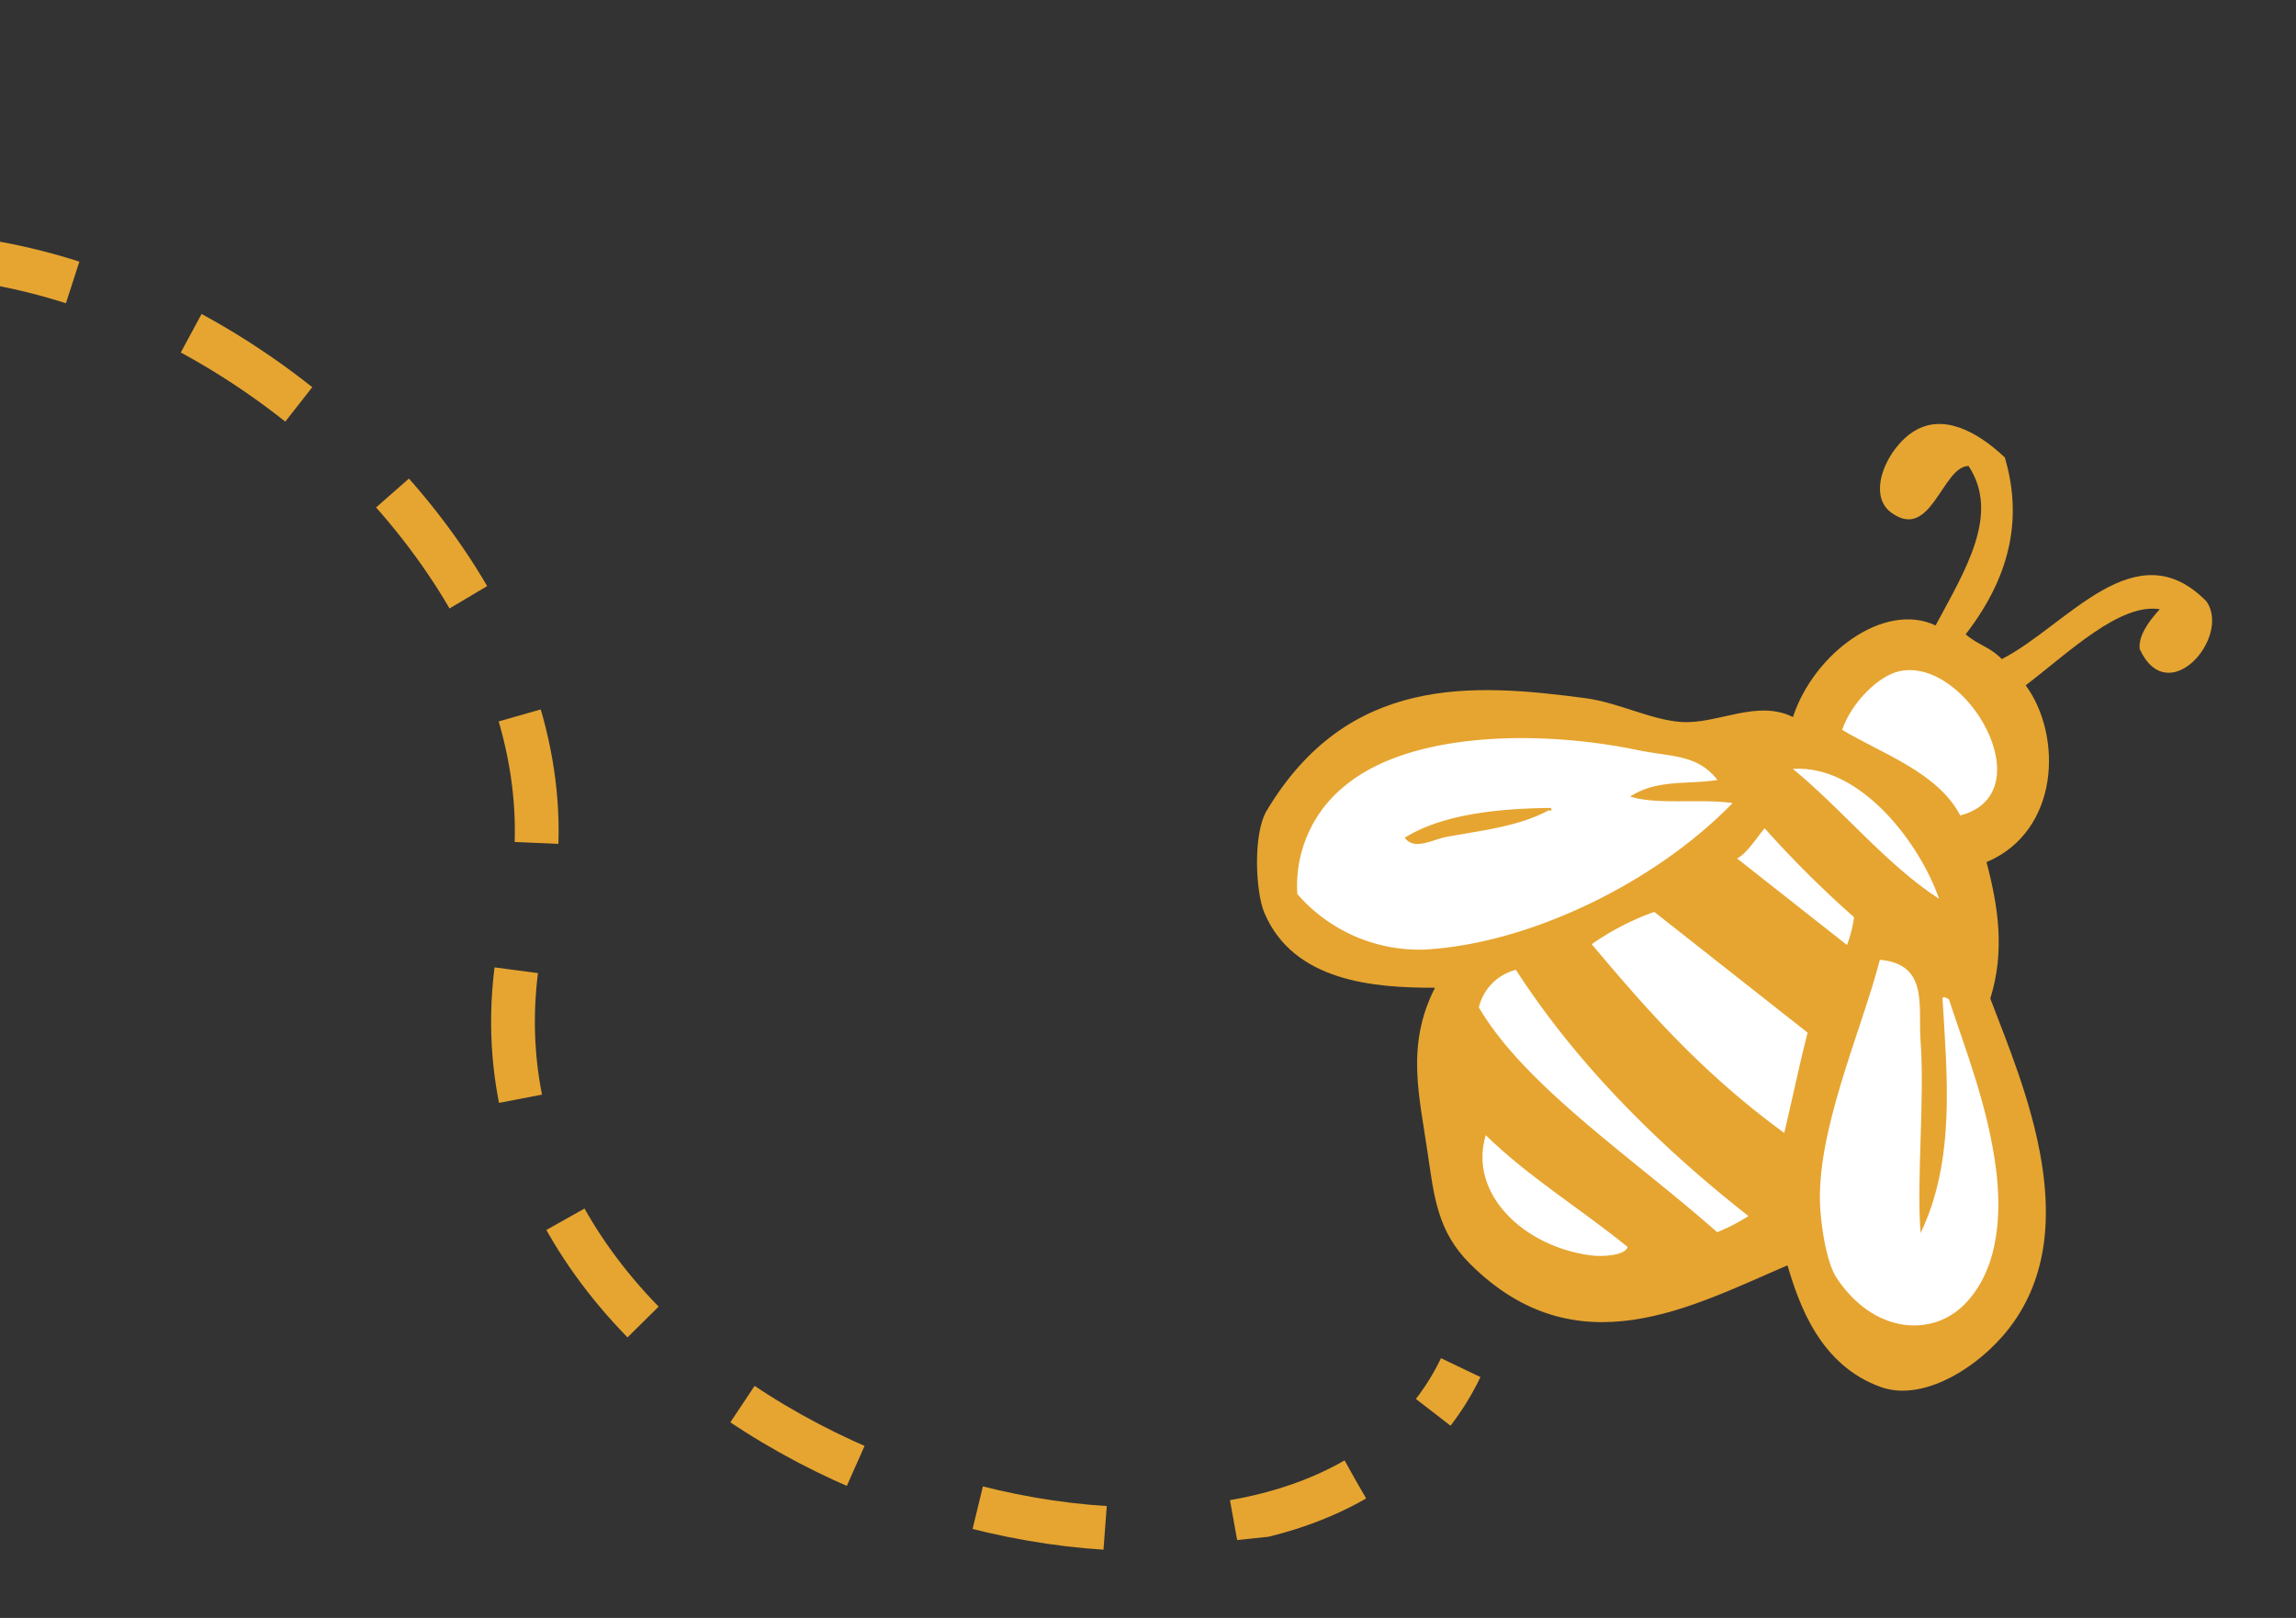
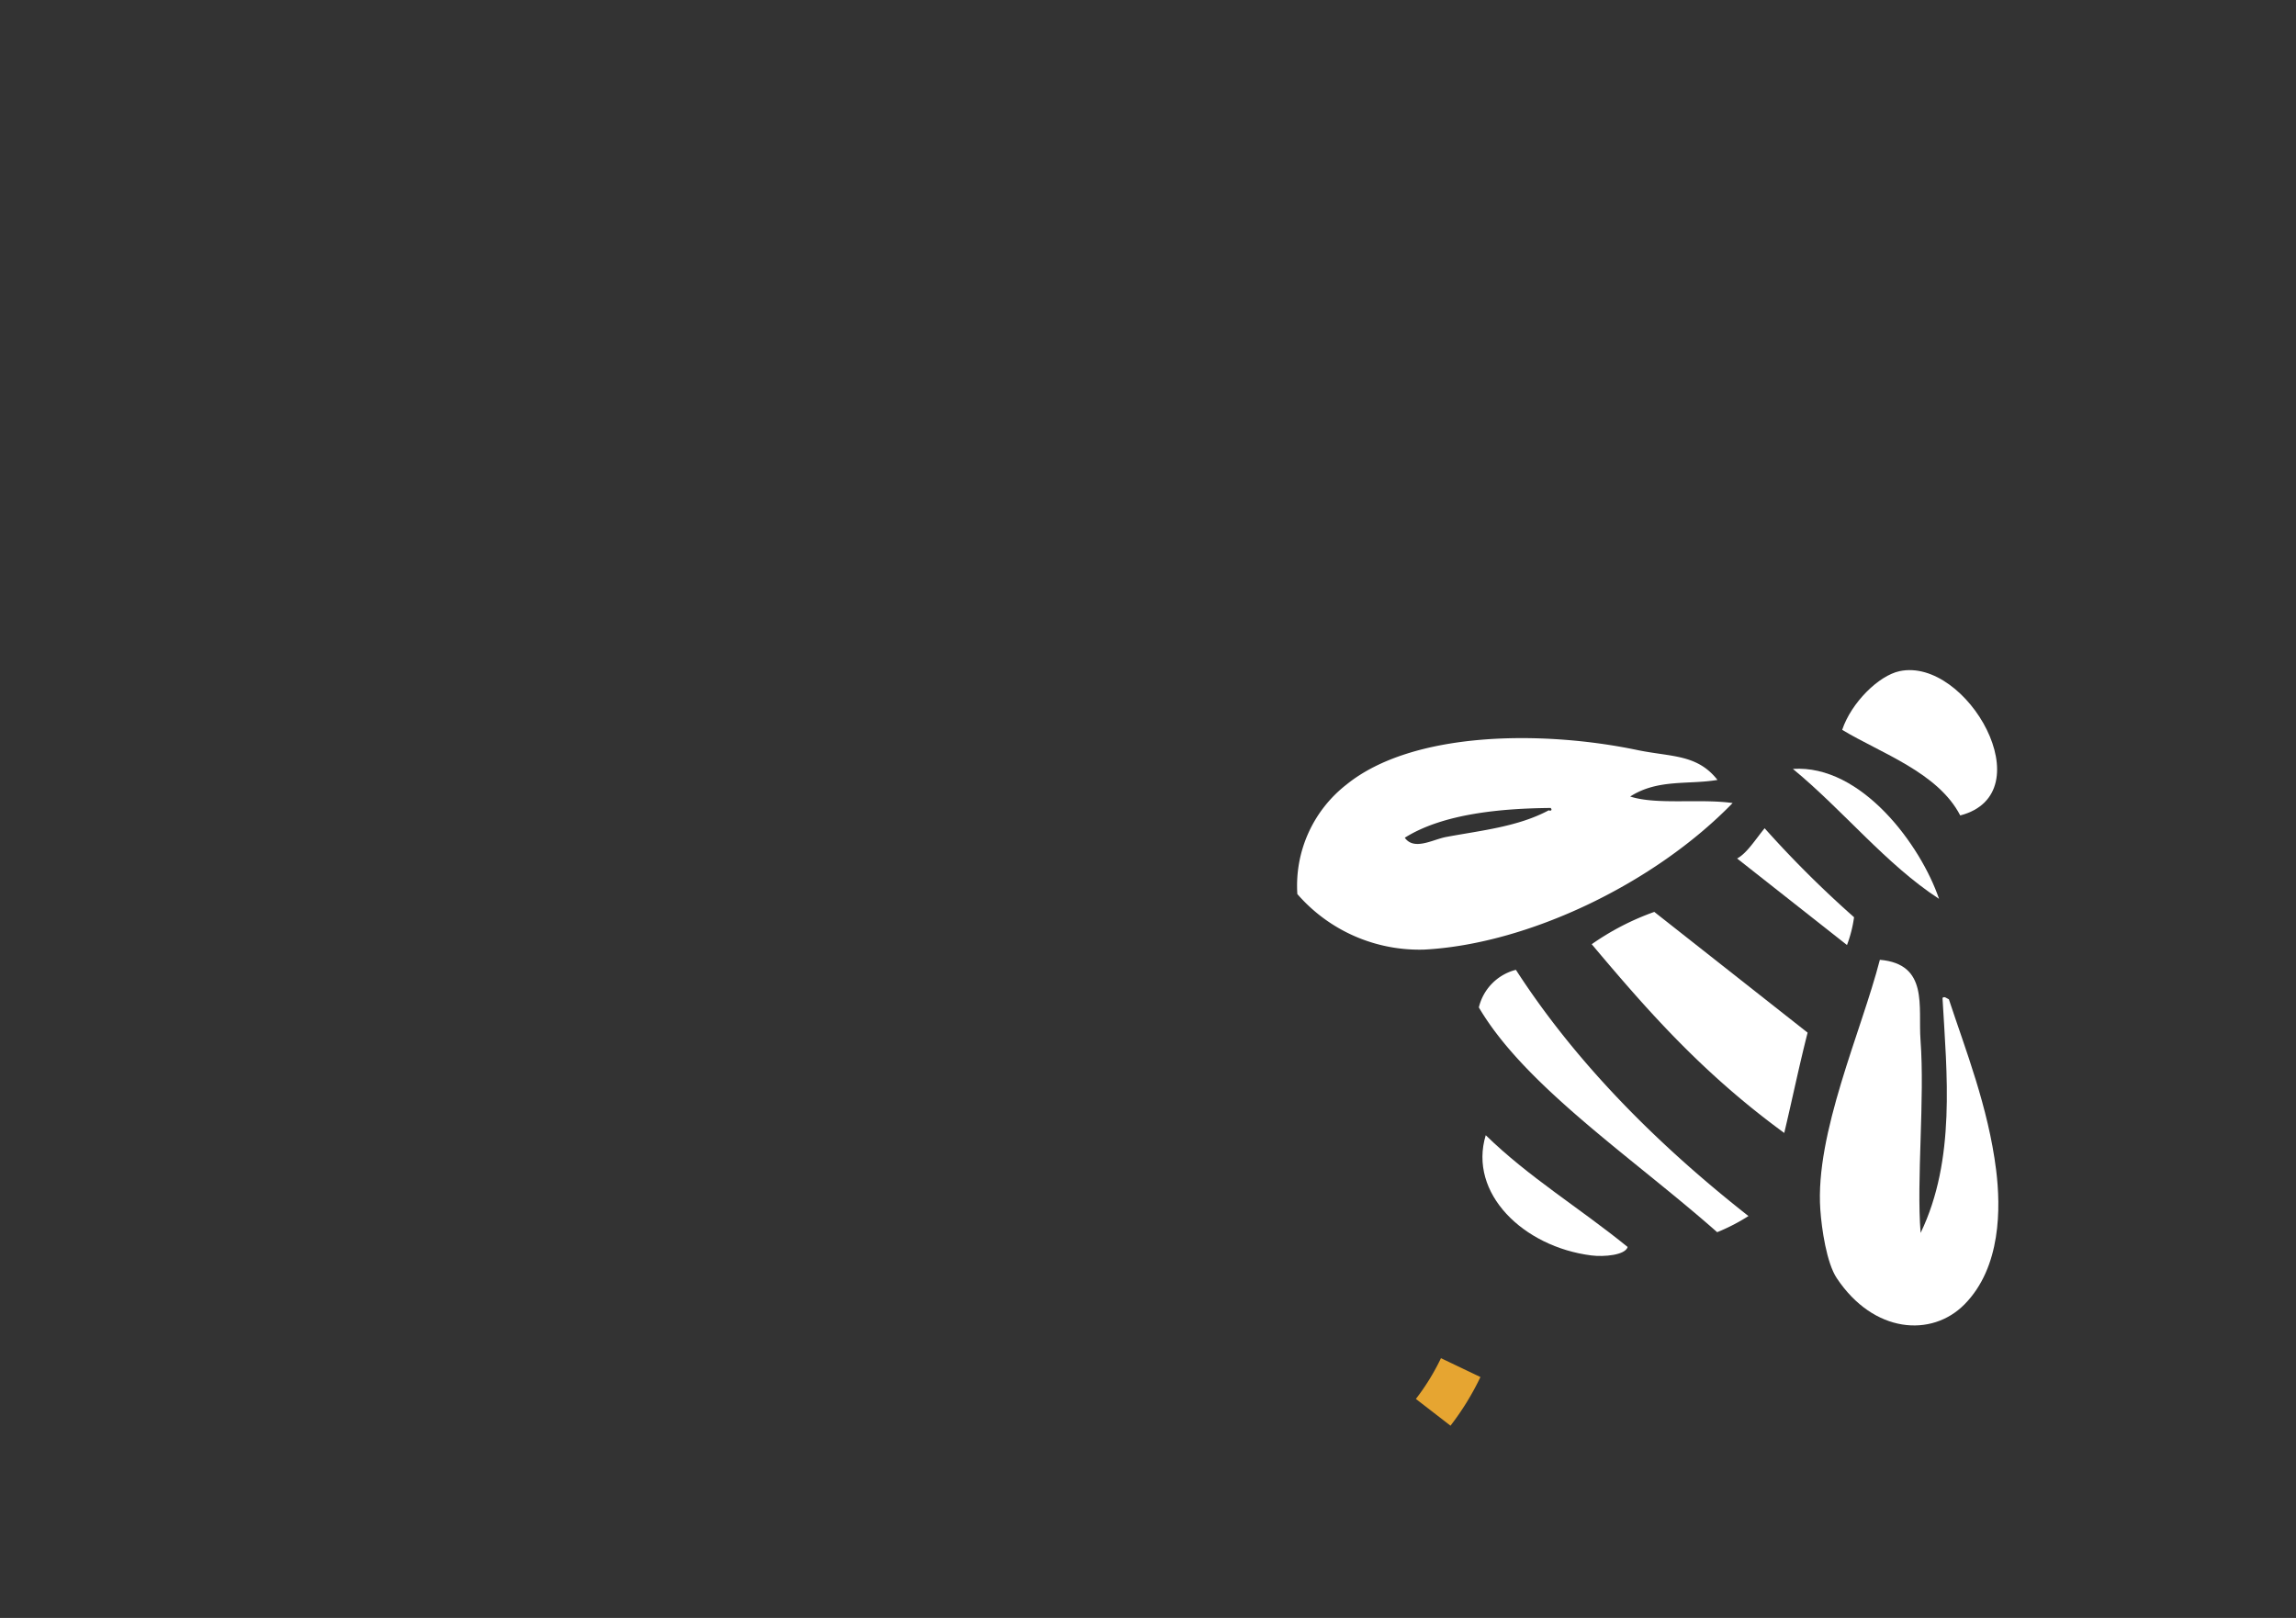
<svg xmlns="http://www.w3.org/2000/svg" width="210" height="148" viewBox="0 0 210 148">
  <rect x="0" y="0" width="210" height="148" fill="#333333" stroke="none" />
  <defs>
    <clipPath id="clip-path">
      <rect id="Rectangle_8557" data-name="Rectangle 8557" width="210" height="148" transform="translate(0 1720)" fill="#fff" stroke="#707070" stroke-width="1" />
    </clipPath>
    <clipPath id="clip-path-2">
      <rect id="Rectangle_8544" data-name="Rectangle 8544" width="248.477" height="131.619" fill="none" />
    </clipPath>
  </defs>
  <g id="Mask_Group_146" data-name="Mask Group 146" transform="translate(0 -1720)" clip-path="url(#clip-path)">
    <g id="Group_1281" data-name="Group 1281" transform="matrix(0.995, -0.105, 0.105, 0.995, -50.909, 1745.772)">
      <g id="Group_1280" data-name="Group 1280" clip-path="url(#clip-path-2)">
-         <path id="Path_12239" data-name="Path 12239" d="M261.816,129.646c9.109-8.281,4.36-22.833,2.234-30.92,1.805-4.168,1.6-8.309.967-12.443,6.96-2.112,8.134-10.753,5.258-15.7,4.173-2.528,9.331-6.6,12.923-5.631-1.308,1.147-2.2,2.29-2.215,3.419,1.971,5.871,8.422-.168,6.544-3.664-5.762-7.3-12.911.854-19.17,3.264-1.021-1.282-2.028-1.489-3.047-2.6,5.034-5.277,6.2-10.5,5.257-15.7-2.452-2.856-5.3-4.526-7.954-3.286s-5,5.29-2.92,7.194c3.358,3.078,5.078-3.7,7.489-3.488,2.435,4.677-1.289,9.435-4.524,14.186-4.439-2.706-11.348,1.379-13.847,6.961-3.093-1.976-6.927-.063-10.179-.62-2.762-.475-5.523-2.367-8.518-3.09-10.079-2.435-21.331-4.427-30.042,7.172-1.5,2-1.784,7.315-1.2,9.246,1.991,6.581,9.294,7.9,14.8,8.47-3.222,4.941-2.456,9.719-2.254,14.911.162,4.125.157,7.284,2.775,10.511,8.707,10.737,19.783,5.99,28.861,3.2.681,3.726,2.02,9.408,7.314,11.958,3.43,1.653,8.271-.463,11.446-3.35" transform="translate(-39.388 -9.117)" fill="#e6a531" fill-rule="evenodd" />
        <path id="Path_12240" data-name="Path 12240" d="M276.577,87.254c-1.618-4.129-6.606-6.408-9.911-8.913,1.1-2.4,3.846-4.58,5.777-4.784,6.259-.664,12.017,12.512,4.134,13.7" transform="translate(-52.891 -14.585)" fill="#fff" fill-rule="evenodd" />
        <path id="Path_12241" data-name="Path 12241" d="M272.647,96.586c-4.492-3.646-7.834-8.938-12.04-13.216,6.3.246,10.907,8.2,12.04,13.216" transform="translate(-51.689 -16.536)" fill="#fff" fill-rule="evenodd" />
        <path id="Path_12242" data-name="Path 12242" d="M242.2,82.253c-2.7.169-5.409-.678-8.09.671,2.338,1.037,6.288.838,9.25,1.575-7.85,6.55-19.915,10.866-29.436,10.367A14.759,14.759,0,0,1,202.916,88.6a11.711,11.711,0,0,1,5.527-9.491c6.517-4.222,18.287-3.064,26.742-.349,3.014.968,5.415.933,7.015,3.487m-28.977,2.262c.722,1.286,2.532.426,3.771.327,3.224-.257,6.625-.235,9.588-1.444.1.1.367.058.186-.191-4.405-.423-9.8-.534-13.545,1.308" transform="translate(-40.247 -15.139)" fill="#fff" fill-rule="evenodd" />
        <path id="Path_12243" data-name="Path 12243" d="M256.005,89.765a97.563,97.563,0,0,0,7.275,8.947,11.611,11.611,0,0,1-.909,2.459l-9.158-8.922c.936-.374,1.862-1.574,2.792-2.484" transform="translate(-50.223 -17.804)" fill="#fff" fill-rule="evenodd" />
        <path id="Path_12244" data-name="Path 12244" d="M271.579,110.137c.186-.18.378.079.568.18,1,4.638,2.549,10.16,2.658,15.975.063,3.454-.459,8.885-4.177,11.922-3.293,2.69-8.531,1.766-11.349-3.619-.778-1.487-.9-4.63-.837-6.392.245-6.986,5.435-15.784,7.811-22.14,4.421.859,3.021,4.631,2.925,7.684-.168,5.43-1.717,12.641-1.842,17.54,3.919-6.33,3.912-14.239,4.244-21.15" transform="translate(-51.257 -21.037)" fill="#fff" fill-rule="evenodd" />
        <path id="Path_12245" data-name="Path 12245" d="M254.475,110.383c-1.1,2.966-2.041,5.929-3.086,8.893-6.975-6.311-11.4-12.658-15.693-19.007a23.943,23.943,0,0,1,6-2.338l12.782,12.452" transform="translate(-46.748 -19.424)" fill="#fff" fill-rule="evenodd" />
        <path id="Path_12246" data-name="Path 12246" d="M244.651,127.462a17.543,17.543,0,0,1-3,1.168c-6.939-7.568-16.06-15.109-19.509-22.724a4.658,4.658,0,0,1,3.728-3.062c4.165,8.234,10.363,16.44,18.78,24.618" transform="translate(-44.06 -20.398)" fill="#fff" fill-rule="evenodd" />
        <path id="Path_12247" data-name="Path 12247" d="M221.258,121.241c3.535,4.258,7.775,7.459,11.828,11.523-.286.721-2.245.69-3.384.421-6.1-1.439-10.6-6.83-8.444-11.944" transform="translate(-43.776 -24.047)" fill="#fff" fill-rule="evenodd" />
        <path id="Path_12248" data-name="Path 12248" d="M215.048,147.3a22.683,22.683,0,0,1-2.93,3.8" transform="translate(-42.072 -29.216)" fill="none" stroke="#e6a531" stroke-miterlimit="10" stroke-width="4" />
-         <path id="Path_12249" data-name="Path 12249" d="M164.286,127.643C136.357,140.012,79.794,109.261,94.224,68.8c13.755-36.629-44-89.917-84.283-55.933" transform="translate(-1.972 -0.397)" fill="none" stroke="#e6a531" stroke-miterlimit="10" stroke-width="4" stroke-dasharray="11.807 11.807" />
        <path id="Path_12250" data-name="Path 12250" d="M4.785,19.558q-1.658,1.657-3.266,3.533" transform="translate(-0.301 -3.879)" fill="none" stroke="#feda00" stroke-miterlimit="10" stroke-width="4" />
      </g>
    </g>
  </g>
</svg>